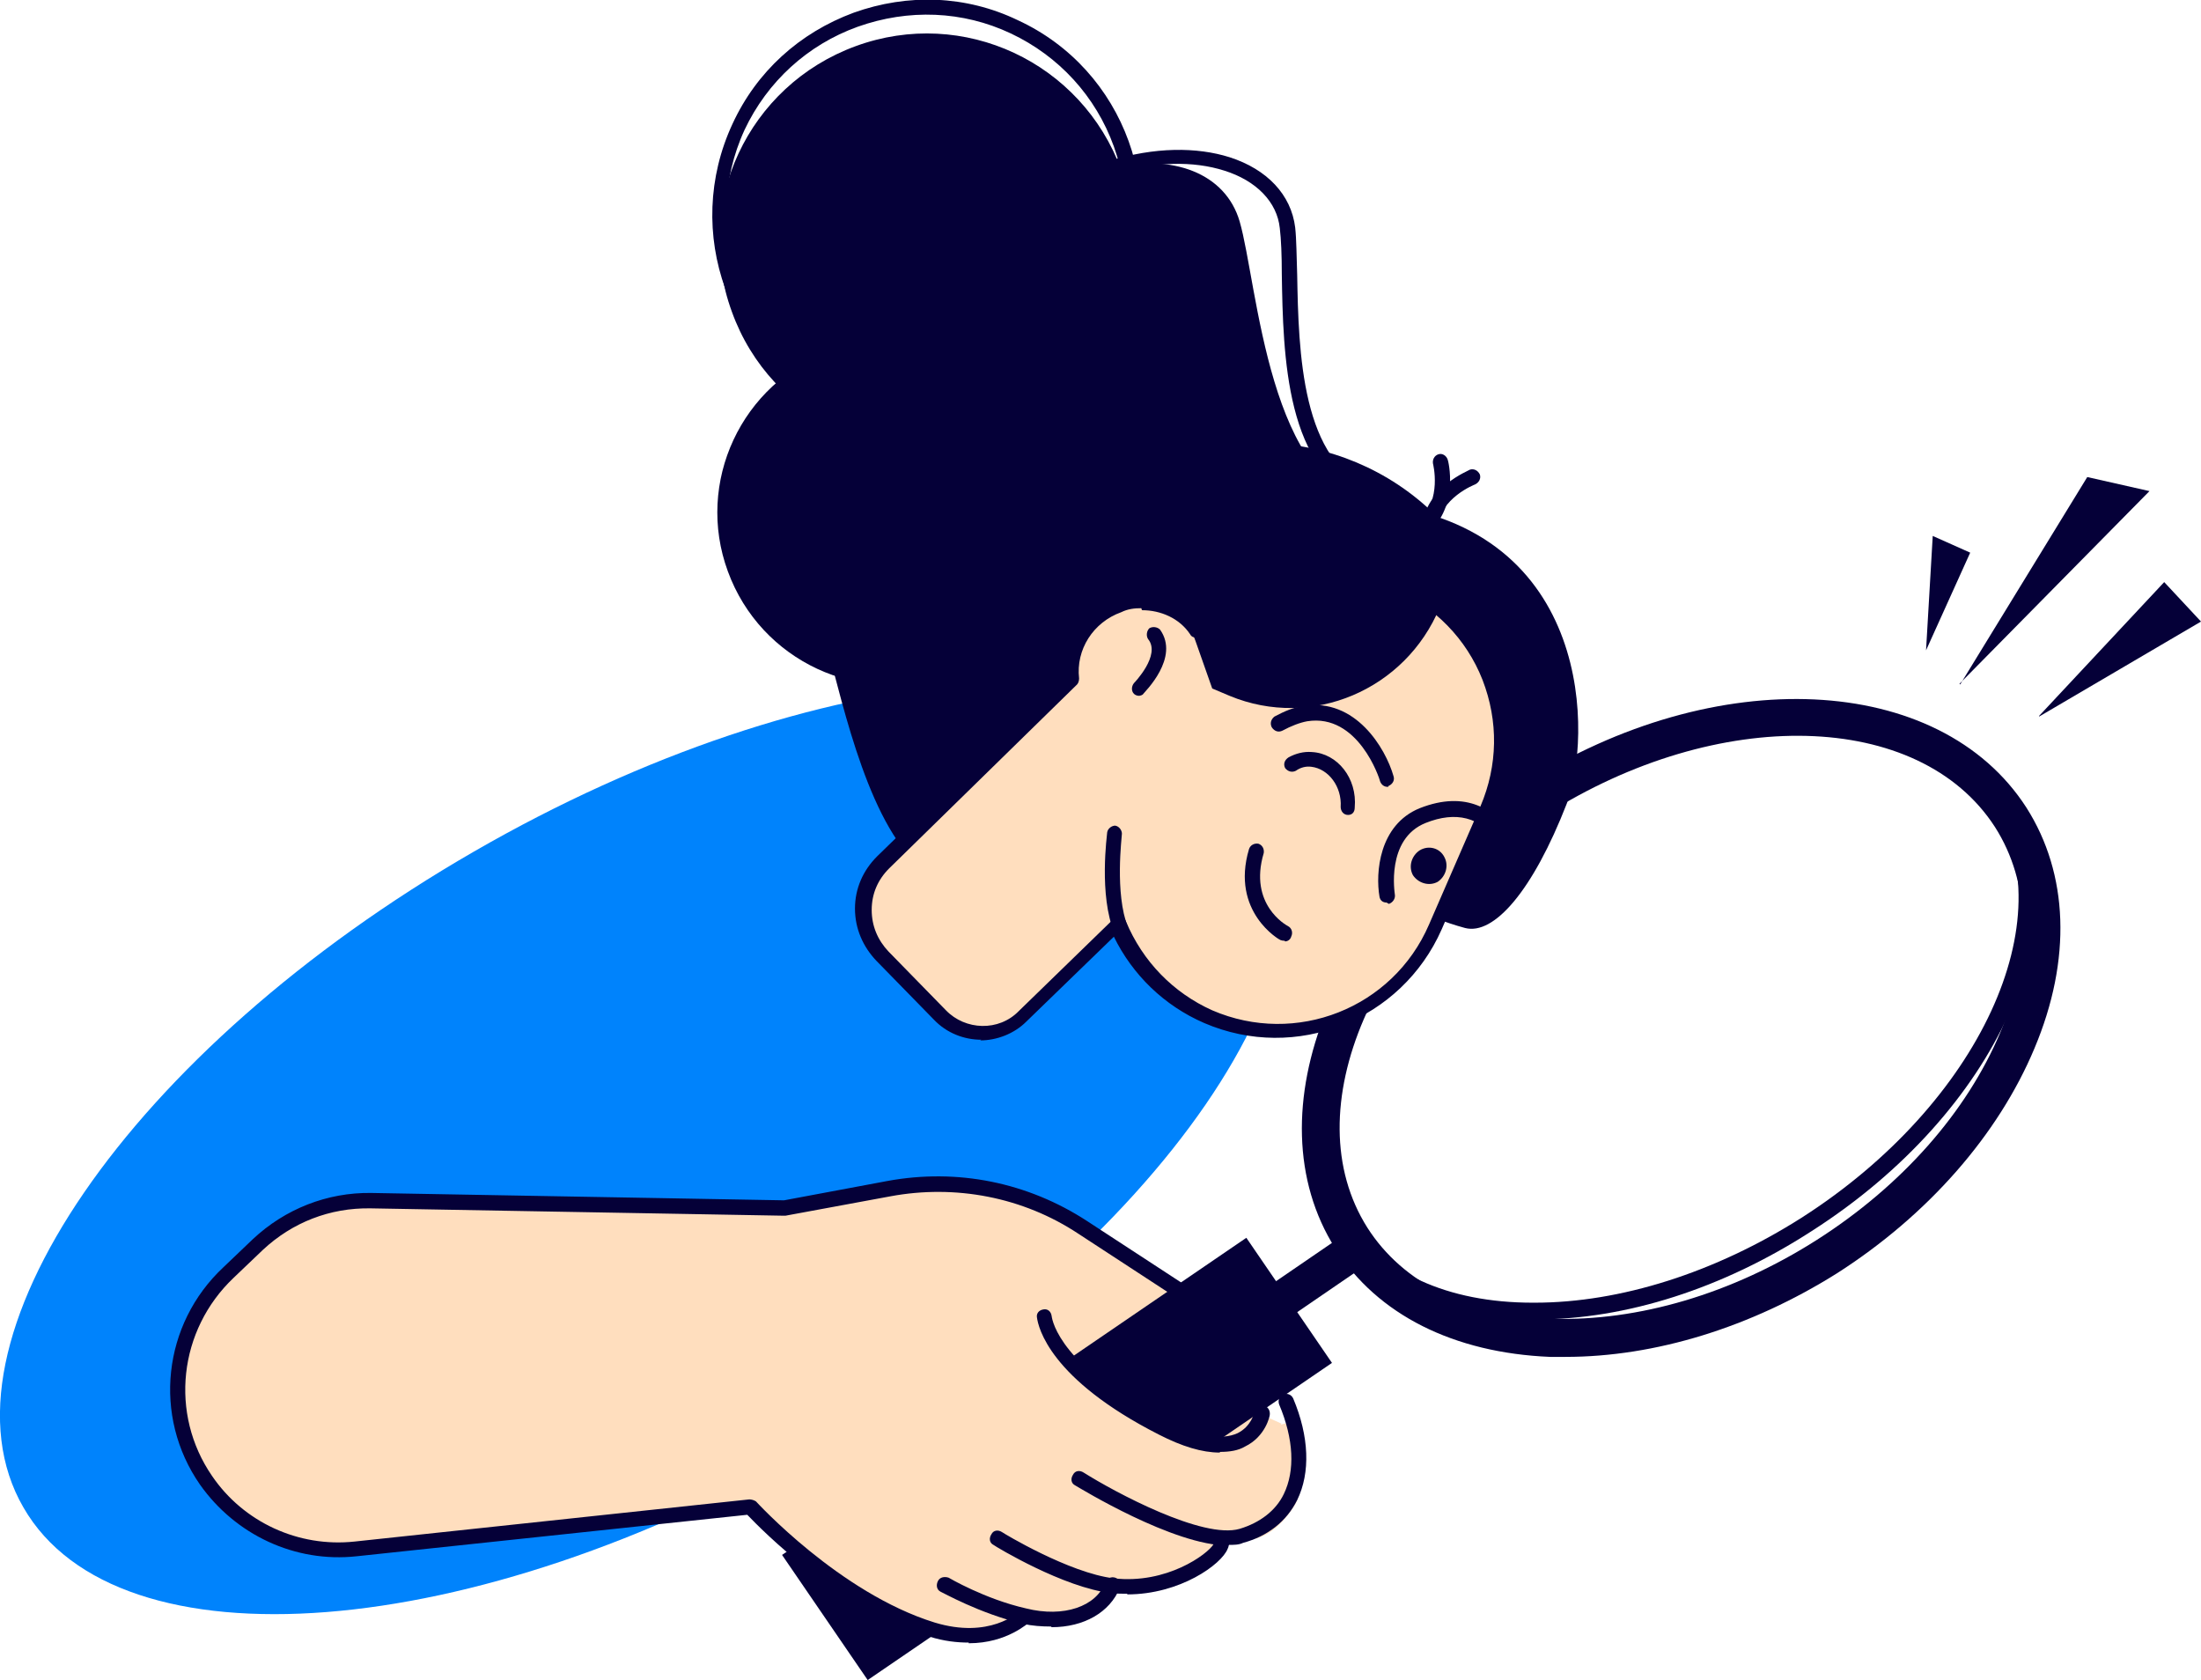
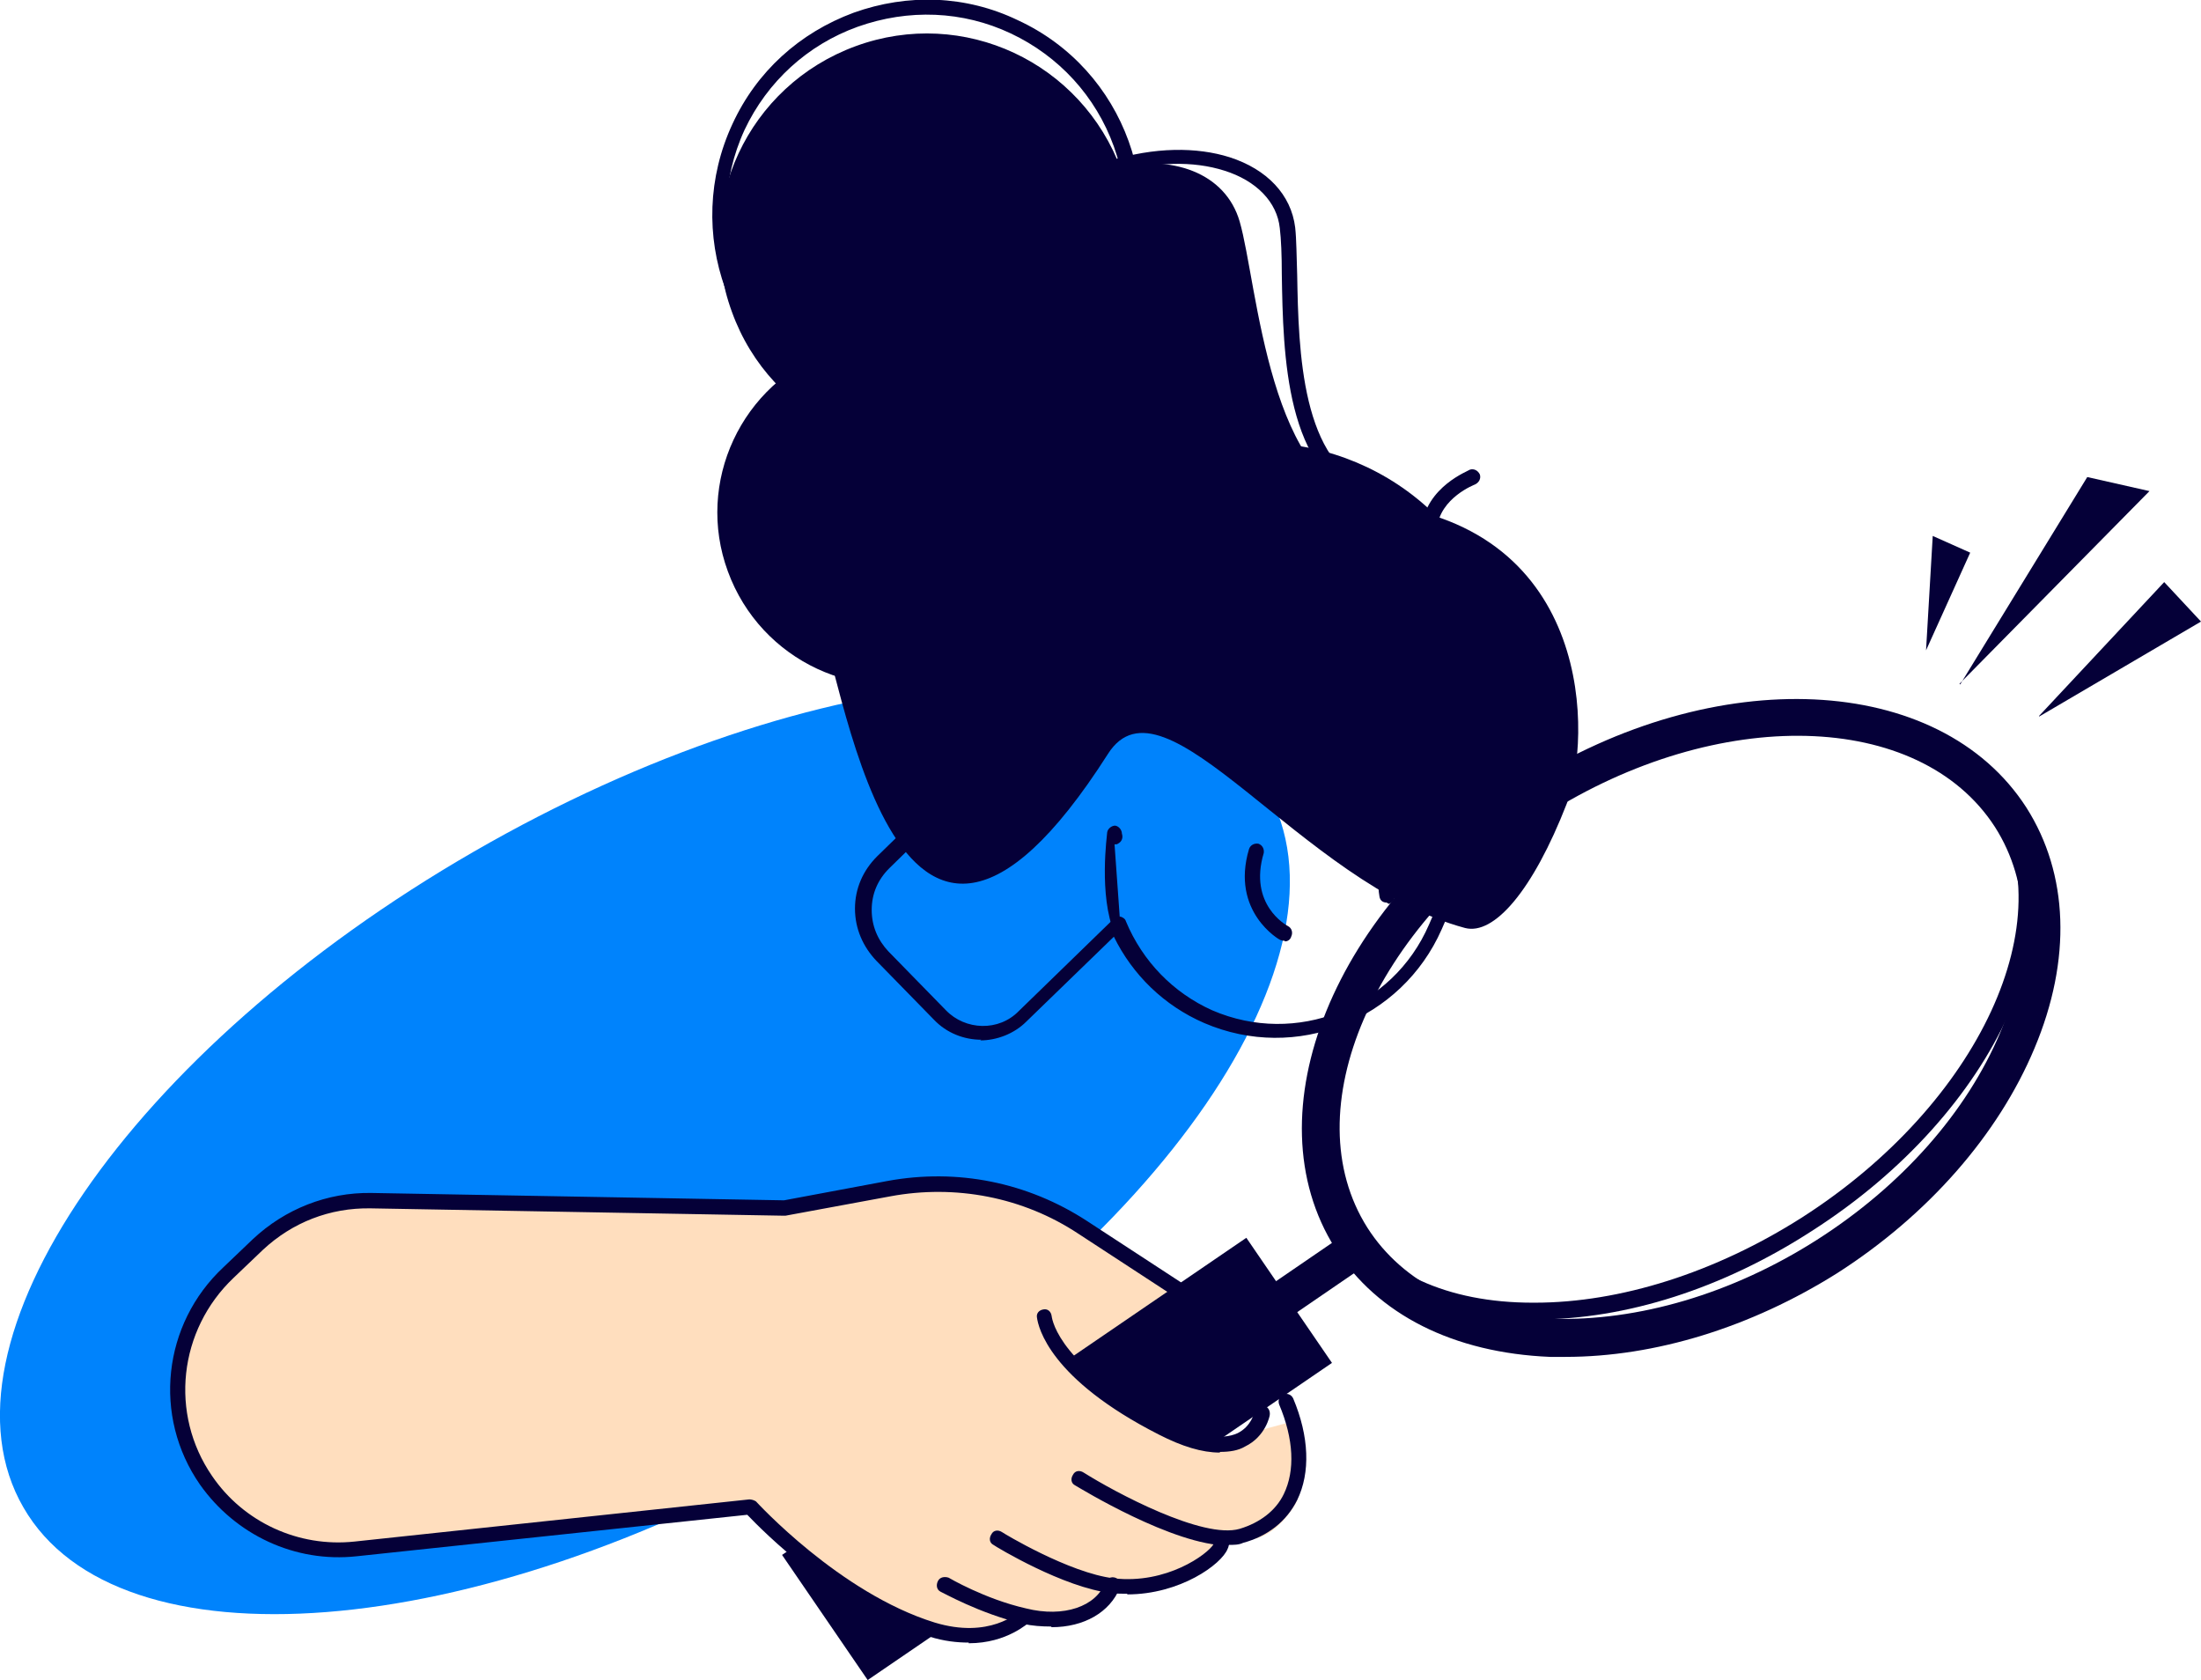
<svg xmlns="http://www.w3.org/2000/svg" id="Layer_1" version="1.1" viewBox="0 0 329 251.1">
  <defs>
    <style>
      .st0 {
        fill: #ffdebe;
      }

      .st1 {
        fill: #050038;
      }

      .st2 {
        fill: #0083fc;
      }
    </style>
  </defs>
  <path class="st2" d="M122,216c51.3-29.6,81.5-73.5,67.3-98-14.1-24.5-67.2-20.3-118.5,9.3C19.5,156.9-10.7,200.8,3.5,225.3c14.1,24.5,67.2,20.3,118.5-9.3Z" />
  <path class="st1" d="M293,102.3l19-31,9.3,2.1-28.4,28.8Z" />
  <path class="st1" d="M304.8,107l18.7-20,5.5,5.9-24.2,14.2Z" />
  <path class="st1" d="M287.9,97.2l1-17.1,5.6,2.5-6.6,14.6Z" />
-   <path class="st0" d="M191.5,212.8s-1.8,9.8-16.2,2.3c-14.9-7.7-18.8-15.1-19.1-18.4l35.4,16.1Z" />
  <path class="st0" d="M161.3,221.1s17,10.6,24.2,8.6c8.1-2.3,9.8-9.1,7.5-17.2l-31.8,8.7Z" />
-   <path class="st0" d="M149.1,230s10.1,6.2,17.1,7c9.6,1.1,17.1-5.5,16.1-6.4l-33.2-.6Z" />
-   <path class="st0" d="M141.2,236.8s5.4,3.2,11.9,4.7c6.5,1.5,11.6-.7,13.2-4.6h-25.1Z" />
  <path class="st0" d="M181.4,196.3l-19-12.5c-8.9-5.9-19.8-8.1-30.4-6.1l-14.9,2.8-61.8-1.1c-6.3-.1-12.4,2.3-16.9,6.5l-4.4,4.2c-8.6,8.1-10,21.3-3.3,31.1,5,7.2,13.5,11.1,22.3,10.2l59-6.3s12.5,14,27.1,18.4c9.1,2.8,13.8-1.9,13.8-1.9l28.4-45.3Z" />
  <path class="st1" d="M234,202.8h-2.3c-14.4-.6-25.8-6.3-32.1-16.2-12.8-20.2-.2-51.3,28.3-69.5,28.5-18.1,62-16.6,75,3.6,6.3,9.9,6.8,22.7,1.2,36-5.4,12.9-15.9,24.9-29.5,33.6-12.9,8.1-27.2,12.5-40.6,12.5ZM231,121.8c-25.8,16.6-37.7,44.2-26.6,61.7,5.3,8.3,15.1,13.2,27.6,13.6,12.8.4,26.9-3.7,39.6-11.8,12.7-8.1,22.4-19.1,27.4-31,4.8-11.5,4.5-22.4-.8-30.7-11.3-17.5-41.4-18.2-67.2-1.8Z" />
  <path class="st1" d="M229.6,197.1h-.3c-13.5-.1-24.1-5-29.7-13.8-5.6-8.8-5.6-20.5,0-32.8,5.5-12.2,16-23.5,29.3-32.1,27.7-17.7,59.6-17.3,71.2.7,11.6,18.1-1.6,47.2-29.3,64.9-13.3,8.6-27.8,13.2-41.1,13.2ZM229.9,120.3c-12.9,8.3-23.1,19.4-28.5,31.1-5.3,11.6-5.3,22.5-.1,30.6,5.2,8.2,15.1,12.7,27.8,12.7h.3c12.8,0,27-4.5,39.9-12.7,26.6-17,39.4-44.7,28.6-61.7-10.8-16.9-41.3-17-68,0Z" />
  <path class="st1" d="M186,186.5l-67.5,46.1,11.5,16.8,67.5-46.1-11.5-16.8Z" />
  <path class="st1" d="M129.7,251.1l-12.8-18.7,69.4-47.4,12.8,18.7-69.4,47.4ZM120,233l10.2,15,65.6-44.8-10.2-15-65.6,44.8Z" />
  <path class="st1" d="M202.7,183.3l-14.9,10.2,3.2,4.6,14.9-10.2-3.2-4.6Z" />
  <path class="st0" d="M193.5,213.7c.3-.3,2.3,7.9-.1,11.5-4.7,7.2-9.7,4.5-9.7,4.5,0,0-5.5,9.5-17.2,7.2-1-.2-3.3,6.2-14,5.2-2.3-.2-4.5,5.1-16.2.8-17.7-6.4-26.9-20.8-26.9-20.8l44.4-32.1s5.7,15.8,15.8,21.3c13.8,8,20.3,6.8,24,2.5Z" />
  <path class="st1" d="M182.3,217.1c-2.6,0-5.6-.9-9.1-2.7-16.3-8.3-18-16-18.2-17.5-.1-.6.3-1.1,1-1.2.6-.1,1.1.3,1.2,1,.1.8,1.4,7.7,17,15.6,4.7,2.4,8.4,3,10.8,1.9,2-1,2.5-3,2.5-3.2.1-.6.7-1,1.4-.9.6.1,1,.7.9,1.4,0,.1-.6,3.2-3.7,4.7-1,.6-2.3.8-3.7.8Z" />
  <path class="st1" d="M183.6,231c-8.2,0-22.2-8.6-22.9-9-.6-.3-.7-1-.3-1.6.3-.6,1-.7,1.6-.3,4.6,2.9,17.8,10,23.3,8.4,3-.9,5.4-2.7,6.6-5.2,1.7-3.5,1.5-8.2-.7-13.4-.2-.6,0-1.2.6-1.5.6-.2,1.2,0,1.5.6,2.4,5.7,2.6,11.1.6,15.2-1.6,3.2-4.4,5.4-8.1,6.4-.6.3-1.4.3-2.1.3Z" />
  <path class="st1" d="M168.5,238.2c-.8,0-1.6,0-2.4-.1-7.1-.8-17.2-6.9-17.6-7.2-.6-.3-.7-1-.3-1.6.3-.6,1-.7,1.6-.3.1.1,10,6.1,16.7,6.9,7.9.9,14-3.6,14.9-5.1-.1-.3,0-.7.2-1,.5-.5,1.1-.6,1.6-.1.2.1.8.8.3,1.8-.9,2.3-7.1,6.8-15,6.8Z" />
  <path class="st1" d="M157.1,243.1c-1.4,0-2.8-.1-4.2-.4-6.6-1.6-12-4.7-12.3-4.8-.6-.3-.7-1-.4-1.6.3-.6,1-.7,1.6-.5,0,0,5.4,3.2,11.6,4.6,5.6,1.4,10.5-.3,11.8-3.9.2-.6.9-.9,1.5-.7.6.2.9.9.7,1.5-1.5,3.7-5.4,5.9-10.2,5.9Z" />
  <path class="st1" d="M144.8,245.5c-1.7,0-3.7-.2-5.9-.9-13.5-4.2-25-15.9-27.2-18.2l-58.4,6.2c-9.2,1-18.1-3.2-23.4-10.7-7.1-10.2-5.6-24,3.5-32.5l4.4-4.2c4.8-4.5,11.1-7,17.7-6.9l61.7,1.1,15.5-2.9c10.4-1.9,20.9.2,29.8,6l19.6,12.8c.6.3.7,1,.3,1.6s-1,.7-1.6.3l-19.6-12.8c-8.3-5.5-18.4-7.4-28.1-5.6l-15.7,2.9h-.2l-61.8-1.1c-6.1-.1-11.7,2.1-16.1,6.2l-4.4,4.2c-8.2,7.8-9.6,20.3-3.2,29.6,4.7,6.9,12.9,10.7,21.3,9.8l59-6.3c.3,0,.7.1,1,.3.1.1,12.5,13.7,26.7,18.1,8.2,2.5,12.5-1.5,12.7-1.7.4-.4,1.1-.4,1.6,0,.4.4.4,1.1,0,1.6-.3.1-3.4,3.2-9.2,3.2Z" />
  <path class="st1" d="M233.1,100.6c3.2,11,.2,22.5-6.8,30.9,0-3.2-.4-6.2-1.4-9.3-6.1-21.1-30.1-32.7-53.7-25.9-1.4.3-2.6.8-3.8,1.2,3.9-9.3,12-16.9,22.7-19.9,18.6-5.2,37.7,5.2,42.9,23.1Z" />
  <path class="st1" d="M209.3,132.1c-.8,0-1.5-.1-2.1-.4-9.8-4.7-17.8-13.5-24.9-21.4-6.2-6.8-11.5-12.6-15.5-12.7-1.1,0-2.3.5-3.3,1.5-10.6,10.5-18.7,14.5-25.1,12.3-9.7-3.5-11.5-21.1-12.5-31.6-.3-3.2-.7-6.2-1-7.1-.4-1-2-4.3,7.3-18.1,5.1-7.5,10.9-14.6,13.4-17.3,12.8-13.8,28.4-16.9,38.2-13.8,5.6,1.8,9.2,5.6,9.8,10.5.2,1.8.2,4.3.3,7.1.2,11.3.6,28.4,11.4,31.9,11.1,3.6,18.8,10.2,22,19.4,3.8,10.7.7,21.7-2.1,26.1-5.7,9-11.5,14-15.8,14ZM166.7,95.3h.1c5.1.1,10.4,6.1,17.1,13.5,6.9,7.7,14.8,16.3,24.2,20.8,2.6,1.2,8.3-2.1,15.1-12.6,2.8-4.4,5.3-14.8,1.9-24.1-3-8.4-9.9-14.5-20.6-17.9-12.4-3.9-12.7-22.1-12.9-34,0-2.8-.1-5.3-.3-6.9-.4-3.9-3.5-7.1-8.3-8.6-9.1-2.9-23.6.1-35.8,13.2-7.1,7.7-22.4,28.5-20.4,32.9.6,1.1.8,3.5,1.2,7.8,1,10,2.7,26.7,11,29.7,5.3,1.9,12.9-2,22.7-11.7,1.6-1.5,3.2-2.1,5-2.1Z" />
  <path class="st1" d="M234.2,120.1c3.7-9.6,4.2-41.2-28.4-44.8-16.2-1.8-17.8-32.9-20.5-42.2-4.2-14.4-31.6-12-47.9,15.4-4.6,7.9-19.3,37.8-15.4,43.5,3.8,5.6,10.8,72.1,43.6,20.7,8.4-13.3,28.8,19.4,53.4,26,4.3,1.1,10.1-5.5,15.2-18.6Z" />
  <path class="st1" d="M149.1,65.1c16.1-5.9,24.4-23.6,18.5-39.7-5.9-16.1-23.6-24.4-39.7-18.5-16.1,5.9-24.4,23.6-18.5,39.7,5.8,16.1,23.6,24.4,39.7,18.5Z" />
  <path class="st1" d="M138.5,64.2c-4.5,0-9.1-1-13.5-3-16.1-7.4-23-26.6-15.5-42.7,3.6-7.8,10-13.6,18.1-16.6,8.1-2.9,16.8-2.6,24.5,1.1,16.1,7.4,23,26.6,15.5,42.7-5.5,11.6-17.1,18.5-29.2,18.5ZM125.9,59.2c15,7,32.8.5,39.6-14.4,3.4-7.2,3.7-15.3,1-22.9-2.7-7.5-8.2-13.5-15.4-16.9-7.2-3.4-15.3-3.7-22.9-1-7.5,2.7-13.5,8.2-16.9,15.4-6.9,15-.3,32.8,14.5,39.7Z" />
  <path class="st1" d="M141.9,100.8c13.4-4.9,20.3-19.7,15.4-33-4.9-13.4-19.7-20.3-33.1-15.4-13.4,4.9-20.3,19.7-15.4,33,4.9,13.4,19.7,20.3,33.1,15.4Z" />
-   <path class="st0" d="M214.6,138.4l7.7-17.7c5.6-13.1-.3-28.3-13.4-34-10.7-4.6-22.9-1.5-30.1,7.1-2.7-3.5-7.3-5-11.7-3.5-4.7,1.7-7.5,6.3-7.1,11.1l-28.1,27.5c-3.9,3.8-3.9,10-.2,14l8.6,8.8c3.4,3.5,9,3.6,12.5.1l14.2-13.8c2.5,6,7.2,11,13.6,13.8,13.3,5.6,28.5-.3,34.1-13.4Z" />
  <path class="st1" d="M146.7,155.4c-2.6,0-5.2-1-7.1-3l-8.6-8.8c-2-2.1-3.2-4.8-3.2-7.8s1.2-5.7,3.3-7.8l27.7-27c-.3-5.2,2.9-10,7.9-11.7,4.3-1.5,9-.3,12,2.8,7.7-8.3,20-10.9,30.5-6.4,13.6,6,19.9,21.8,14,35.5l-7.7,17.7c-6,13.6-21.8,19.9-35.5,14-6-2.6-10.7-7.2-13.5-12.9l-13.1,12.7c-1.8,1.8-4.4,2.8-6.9,2.8ZM170.6,90.9c-1,0-2,.1-3,.6-4.2,1.5-6.8,5.6-6.3,9.9,0,.3-.1.7-.3.9l-28.1,27.5c-1.7,1.7-2.6,3.8-2.6,6.2s.9,4.5,2.5,6.2l8.6,8.8c2.9,3,7.9,3.2,10.9.1l14.2-13.8c.2-.2.7-.3,1-.3.3.1.7.3.8.7,2.5,6,7.1,10.7,12.9,13.3,12.5,5.4,27-.3,32.4-12.8l7.7-17.7c2.6-6.1,2.7-12.7.3-18.9-2.4-6.1-7.1-10.9-13.2-13.6-9.9-4.3-21.7-1.6-28.7,6.8-.2.2-.6.5-.9.5s-.7-.1-.9-.5c-1.6-2.4-4.4-3.6-7.2-3.6Z" />
  <path class="st1" d="M213.6,80h-.1c-.6-.1-1-.7-1-1.2.7-6.1,7-8.4,7.2-8.6.6-.2,1.2.1,1.5.7.2.6-.1,1.2-.7,1.5,0,0-5.3,2-5.7,6.6-.1.7-.6,1-1.1,1Z" />
-   <path class="st1" d="M212.8,79.8c-.3,0-.7-.1-.8-.3-.5-.5-.3-1.1.1-1.6,3.5-3.2,2.1-8.6,2.1-8.6-.1-.6.2-1.2.8-1.4s1.2.2,1.4.8c.1.2,1.7,6.8-2.8,10.8-.2.1-.5.2-.8.2Z" />
-   <path class="st1" d="M167.6,140.2c-.5,0-.9-.2-1-.7-2.4-5.7-1.1-14.8-1.1-15.1.1-.6.7-1,1.2-1,.6.1,1,.7,1,1.2s-1.1,8.9.9,14c.2.6,0,1.2-.6,1.5-.1.1-.3.1-.5.1Z" />
+   <path class="st1" d="M167.6,140.2c-.5,0-.9-.2-1-.7-2.4-5.7-1.1-14.8-1.1-15.1.1-.6.7-1,1.2-1,.6.1,1,.7,1,1.2c.2.6,0,1.2-.6,1.5-.1.1-.3.1-.5.1Z" />
  <path class="st1" d="M207.3,134.9c-.6,0-1-.3-1.1-.9-.6-3.5-.1-10.7,6-13.2,7.1-2.8,11.3.4,13.5,3.6.3.4.2,1.2-.2,1.6-.5.3-1.2.2-1.6-.2-2.6-3.7-6.3-4.6-10.8-2.8-6,2.4-4.6,10.6-4.6,10.7.1.6-.3,1.2-.9,1.4q-.1-.1-.2-.1Z" />
  <path class="st1" d="M207.4,117.6c-.5,0-.9-.3-1.1-.8-.1-.5-3.3-10.2-10.9-9-1.1.2-2.4.7-3.7,1.4-.6.3-1.2.1-1.6-.5-.3-.6-.1-1.2.4-1.6,1.5-.8,2.9-1.4,4.4-1.6,7.7-1.2,12.2,6.3,13.4,10.5.2.6-.1,1.2-.8,1.5.1.1,0,.1-.1.1Z" />
  <path class="st1" d="M192,140.6c-.2,0-.3,0-.6-.1-.1,0-7.5-4.2-4.7-13.6.2-.6.8-.9,1.4-.8.6.2.9.8.8,1.4-2.3,7.7,3.4,10.8,3.6,10.9.6.3.8,1,.5,1.6-.1.4-.5.7-.9.7Z" />
  <path class="st1" d="M170.3,104c-.3,0-.6-.1-.8-.3-.4-.4-.4-1.1,0-1.6,0,0,4.1-4.2,2.1-6.6-.3-.5-.2-1.2.2-1.6.5-.3,1.2-.2,1.6.2,3,4.2-2.3,9.3-2.5,9.6-.1.2-.5.3-.7.3Z" />
  <path class="st1" d="M212.2,127.1c-1.2.8-1.7,2.4-1,3.7.8,1.2,2.4,1.7,3.7,1,1.2-.8,1.7-2.4,1-3.7-.7-1.4-2.4-1.8-3.7-1Z" />
  <path class="st1" d="M166.2,89.7c5.2-1.8,10.7,1,12.5,6.1l2.5,7.1,2.6,1.1c12.3,5.1,26.3-.9,31.4-13.2,1.5-3.7,2-7.5,1.7-11.3-12.6-14.9-34.7-17.8-50.8-6.2l-12.6,9.1c1.5,4.4,4.2,8.2,7.8,11.3,1-1.8,2.7-3.3,5-4.1Z" />
  <path class="st1" d="M201.5,121.8q-.1,0,0,0c-.7,0-1.1-.6-1.1-1.2.2-3-1.8-5.7-4.4-6-.8-.1-1.6.1-2.3.6-.6.3-1.2.1-1.6-.4-.3-.6-.1-1.2.5-1.6,1.1-.6,2.3-.9,3.5-.8,3.8.2,6.8,3.9,6.4,8.3,0,.7-.4,1.1-1,1.1Z" />
</svg>